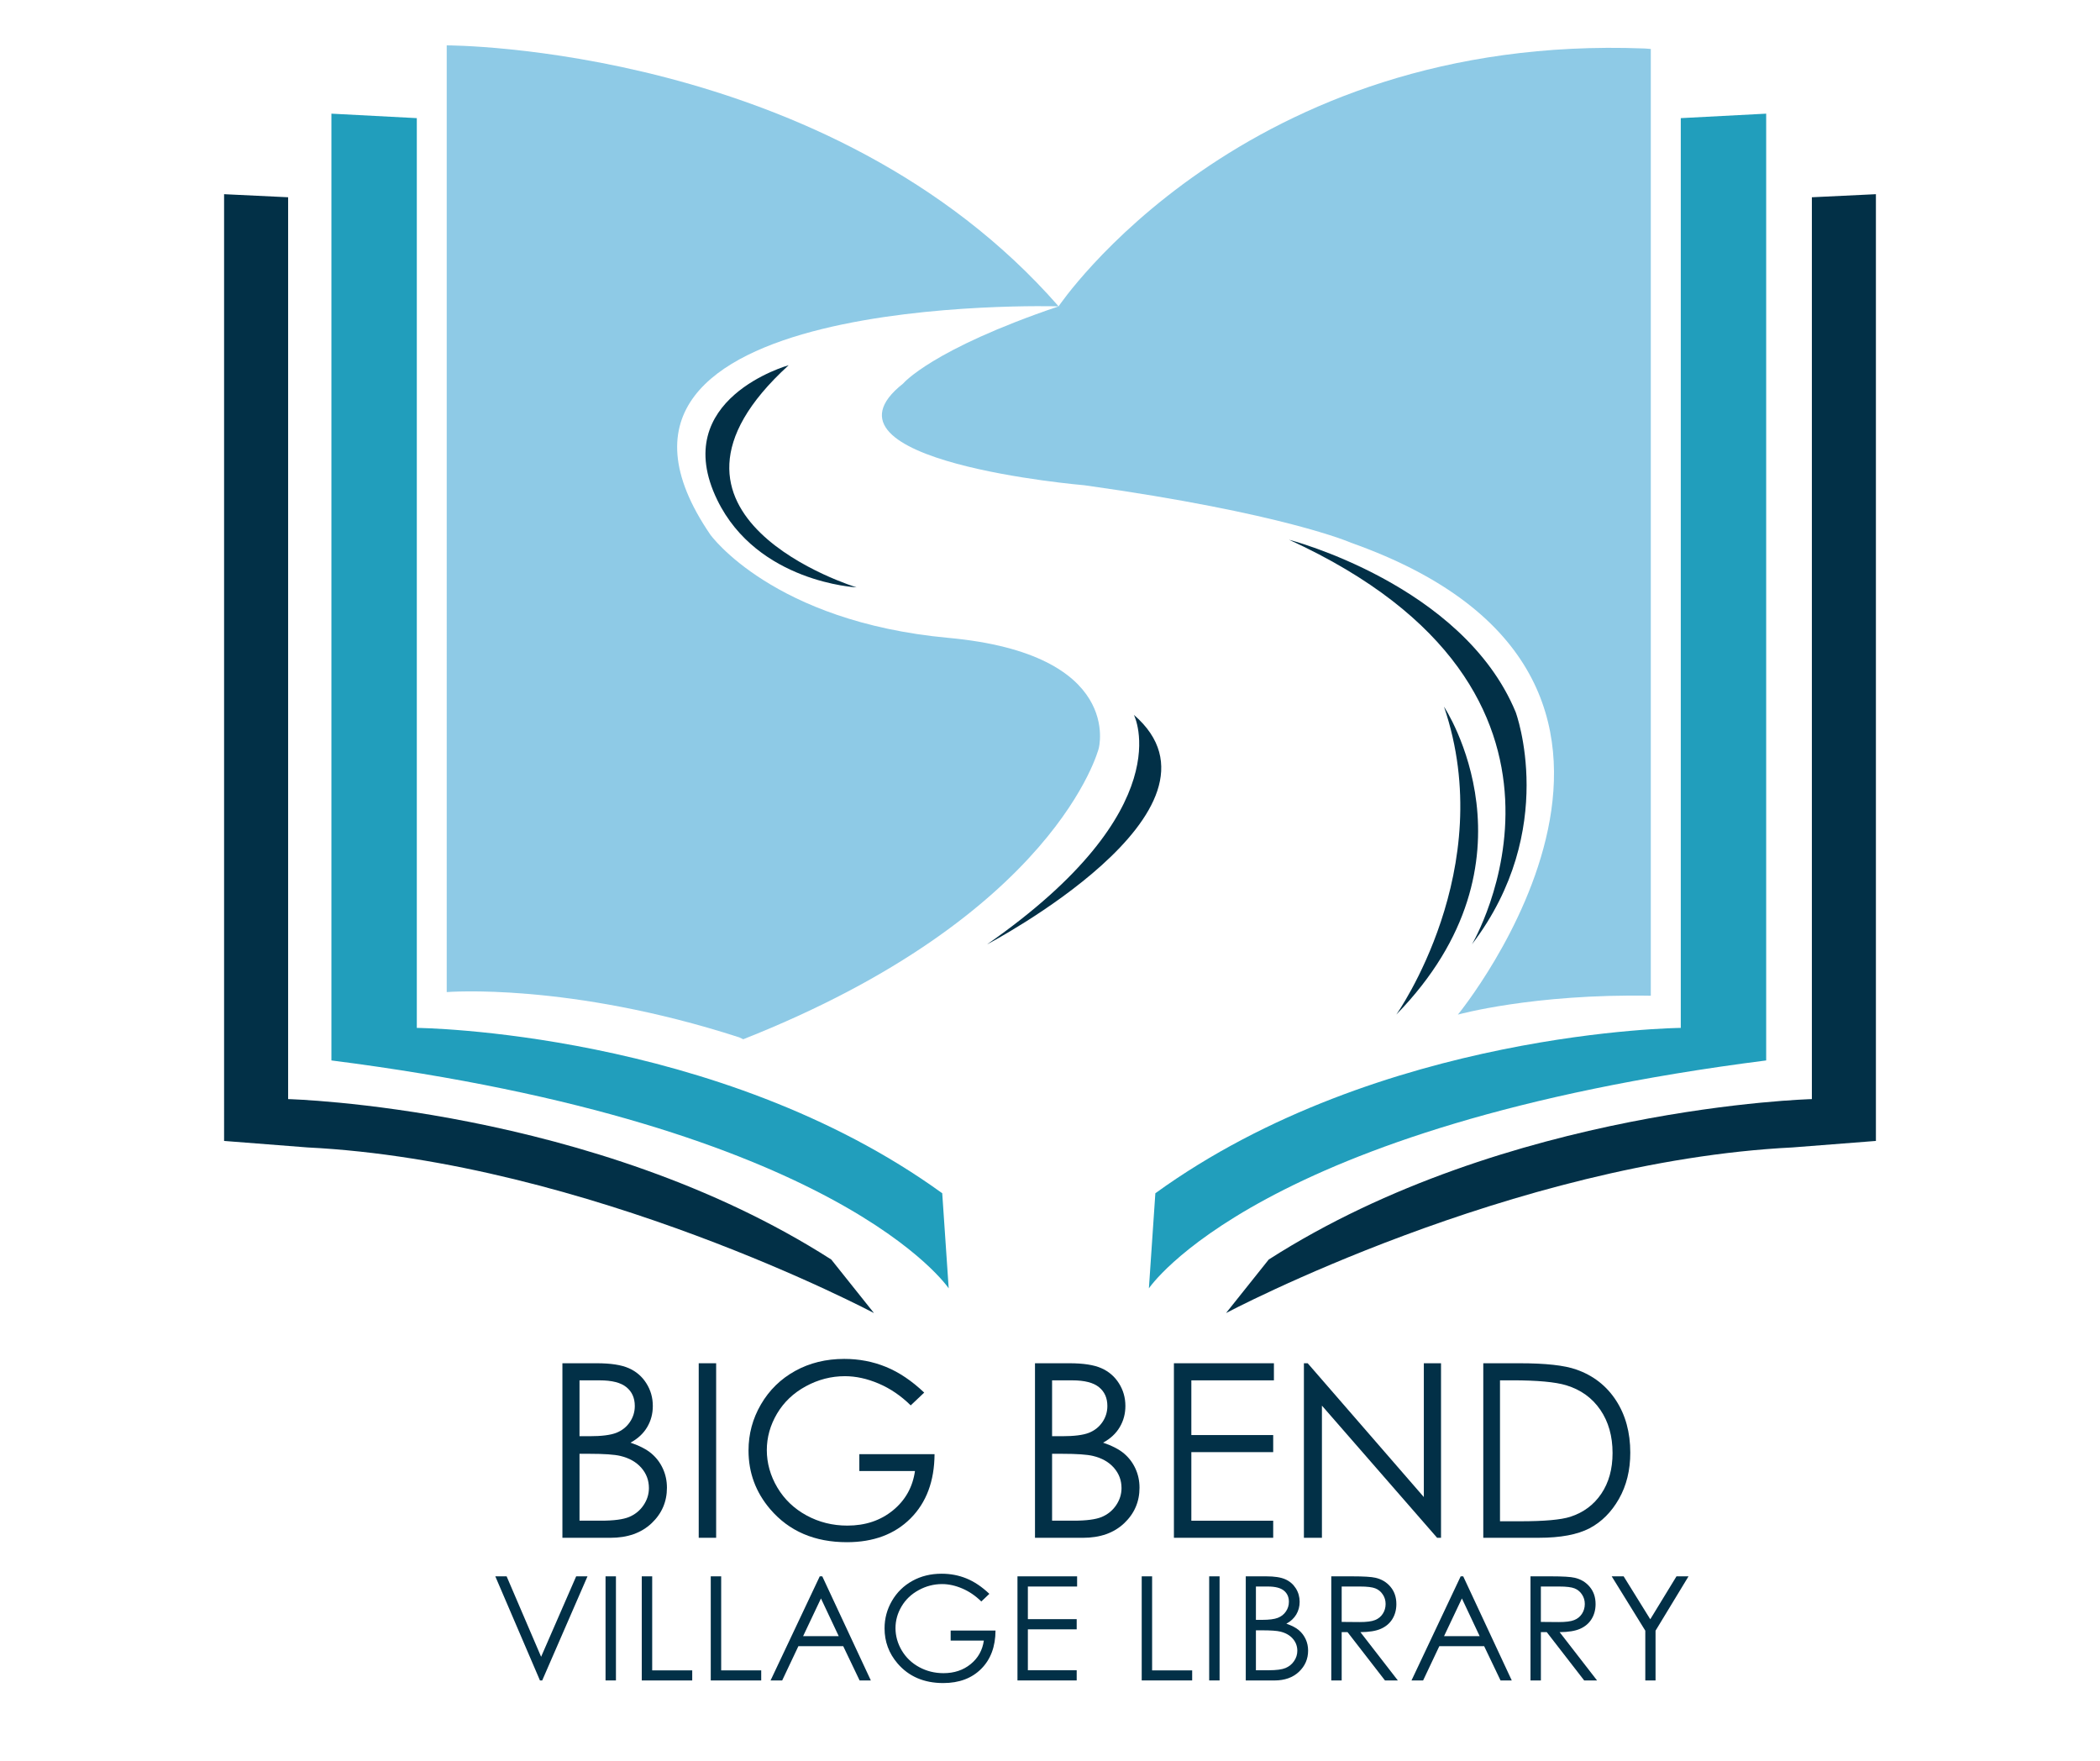
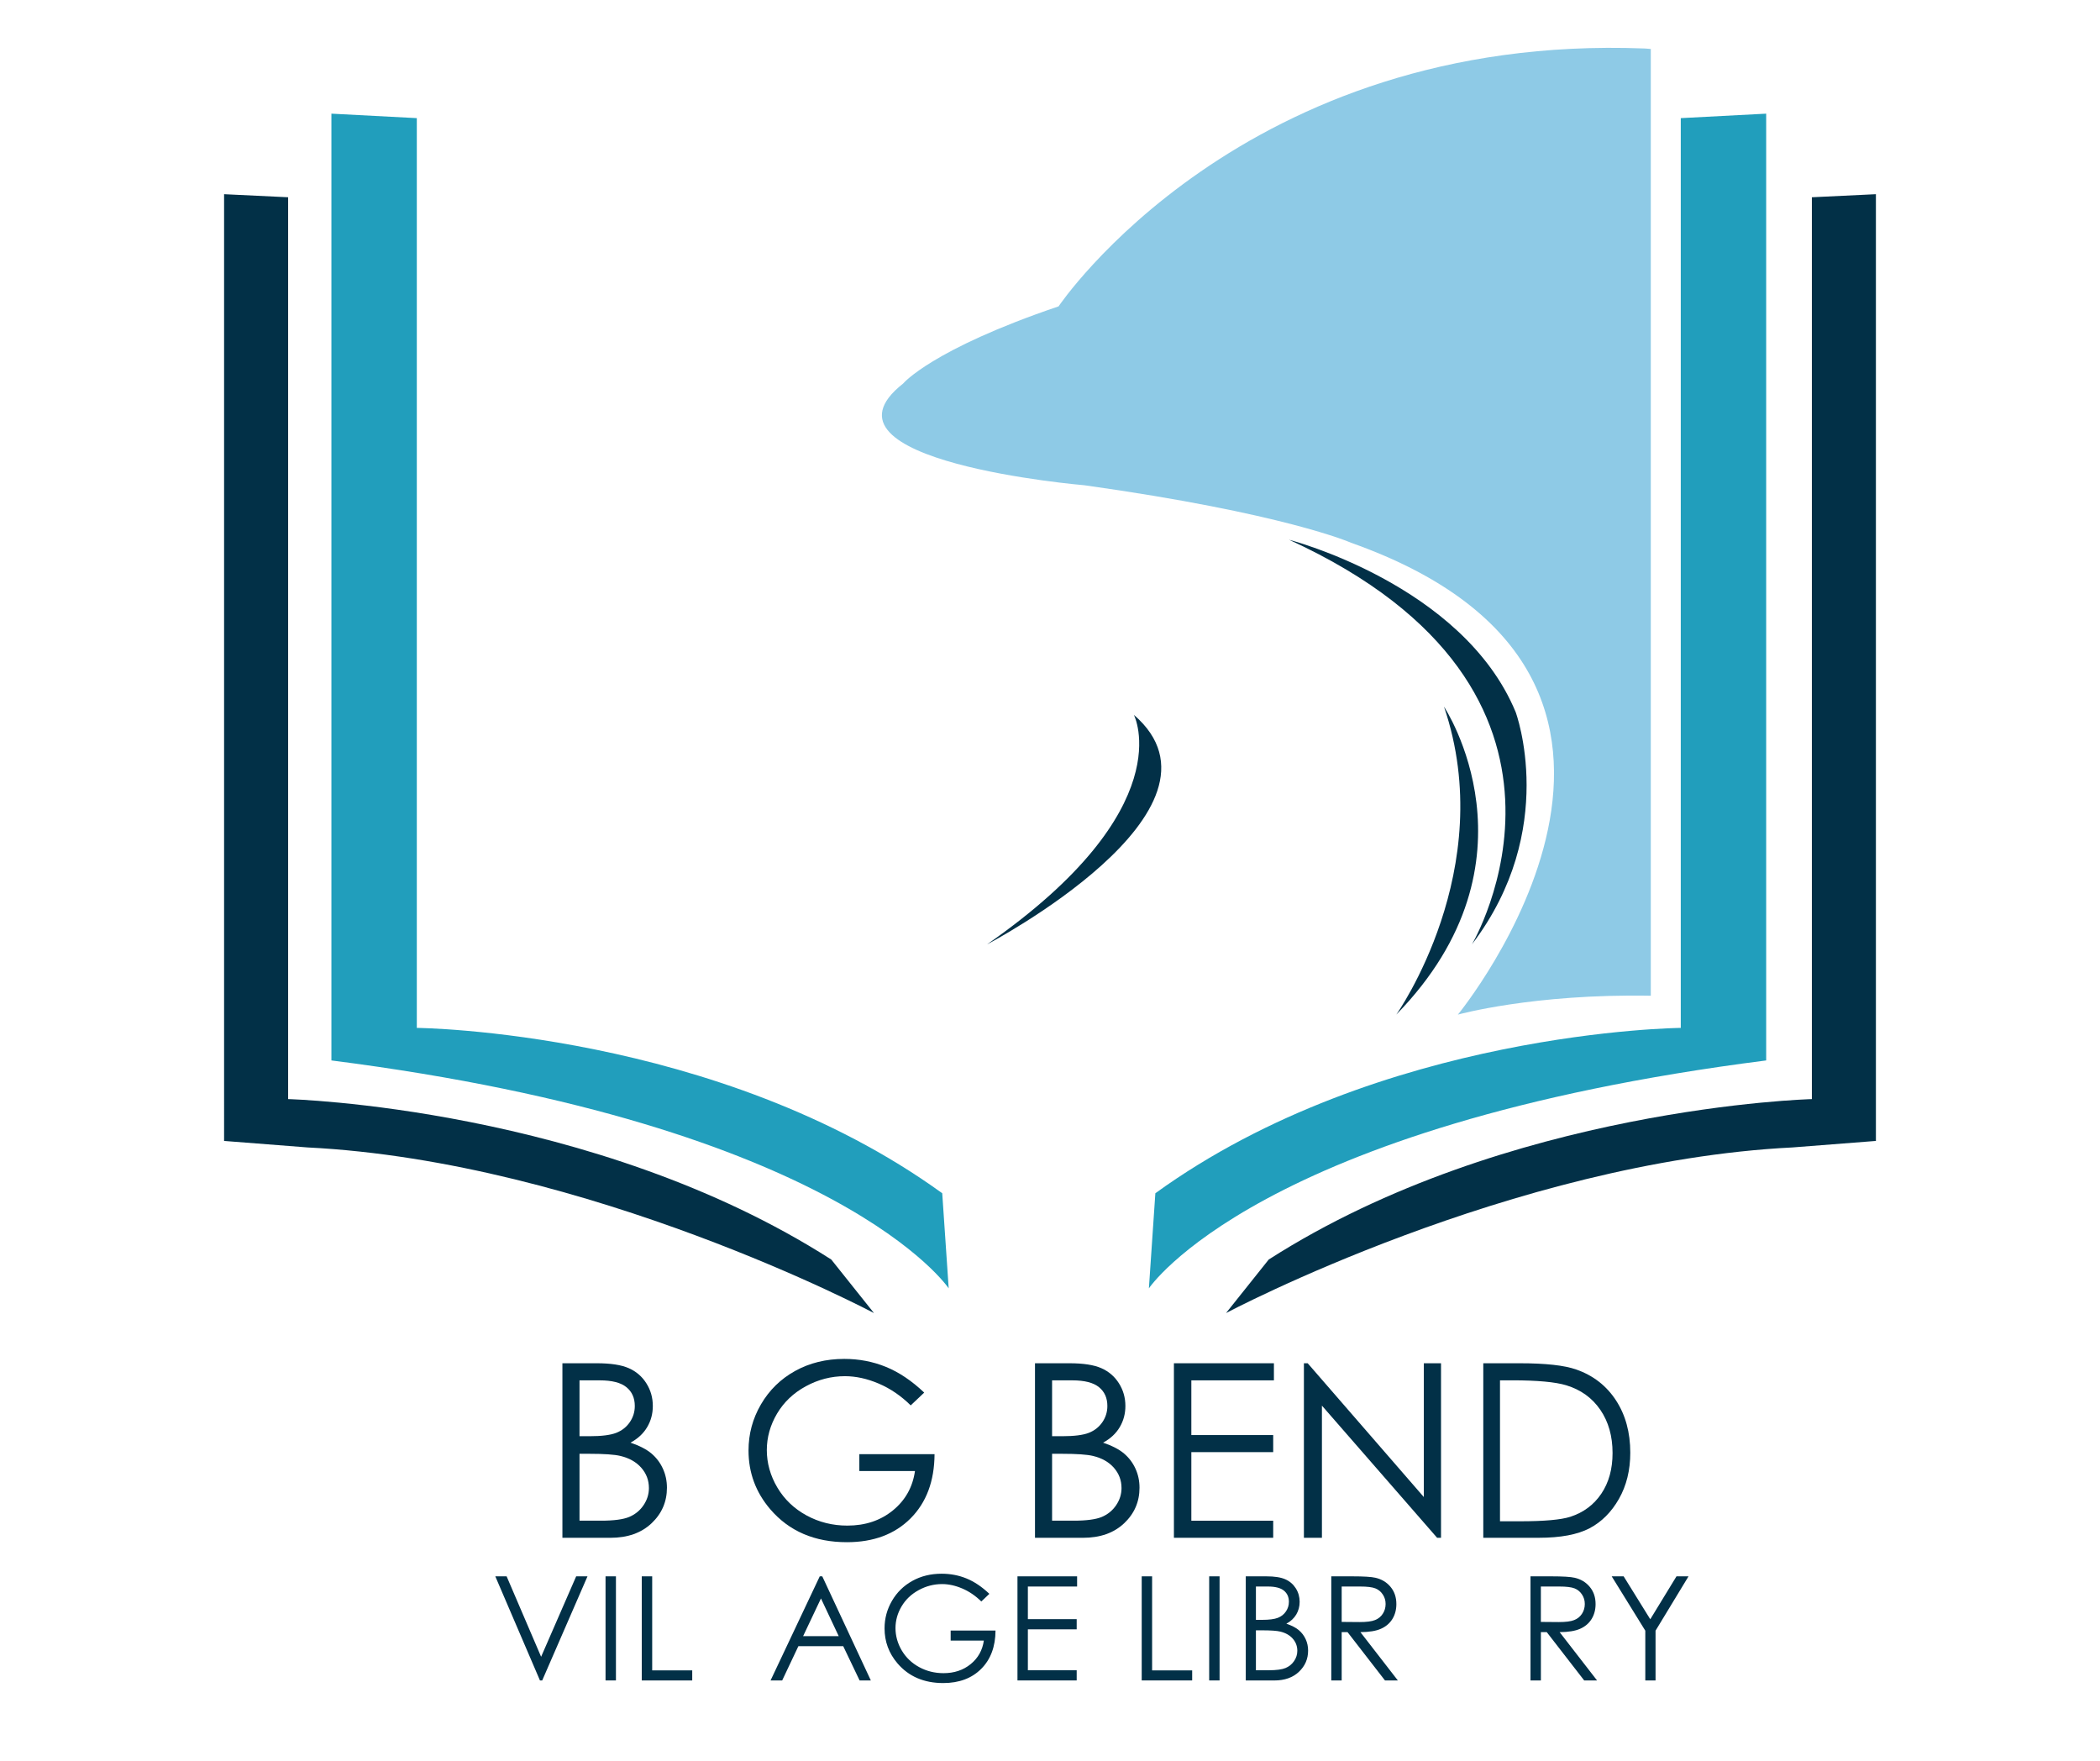
<svg xmlns="http://www.w3.org/2000/svg" id="Layer_2" data-name="Layer 2" viewBox="0 0 705 591">
  <defs>
    <style>
      .cls-1 {
        fill: #023047;
      }

      .cls-2 {
        fill: #8ecae6;
      }

      .cls-3 {
        fill: #219ebc;
      }
    </style>
  </defs>
  <path class="cls-1" d="M75.23,65.18l21.5,1.03v302.7s102.34,2.62,182.34,53.85l14.33,17.96s-95.96-50.88-190.22-55.59l-27.95-2.18V65.18Z" />
  <path class="cls-1" d="M629.77,65.18l-21.5,1.03v302.7s-102.34,2.62-182.34,53.85l-14.33,17.96s95.96-50.88,190.22-55.59l27.95-2.18V65.18Z" />
  <path class="cls-3" d="M111.26,38.15l28.67,1.5v305.36s100.87.85,176.39,55.5l2.17,31.92s-36.46-54.75-207.23-76.5V38.15Z" />
  <path class="cls-3" d="M592.93,38.15l-28.67,1.5v305.36s-100.87.85-176.39,55.5l-2.17,31.92s36.46-54.75,207.23-76.5V38.15Z" />
  <g>
    <path class="cls-1" d="M188.82,457.57h11.55c4.65,0,8.22.55,10.71,1.65,2.5,1.1,4.47,2.79,5.91,5.08,1.45,2.28,2.17,4.82,2.17,7.61,0,2.6-.63,4.97-1.9,7.11-1.27,2.14-3.13,3.87-5.59,5.2,3.04,1.04,5.39,2.25,7.03,3.64s2.92,3.08,3.83,5.06c.91,1.98,1.37,4.12,1.37,6.43,0,4.7-1.72,8.68-5.16,11.93-3.44,3.25-8.05,4.88-13.84,4.88h-16.09v-58.58ZM194.55,463.3v18.76h3.35c4.07,0,7.06-.38,8.98-1.13,1.92-.76,3.43-1.95,4.55-3.58s1.68-3.44,1.68-5.44c0-2.68-.94-4.79-2.81-6.31-1.88-1.53-4.86-2.29-8.96-2.29h-6.78ZM194.55,487.95v22.46h7.26c4.28,0,7.42-.42,9.41-1.25,1.99-.84,3.6-2.14,4.81-3.92,1.21-1.78,1.82-3.7,1.82-5.77,0-2.6-.85-4.87-2.55-6.81-1.7-1.94-4.04-3.27-7.02-3.98-2-.48-5.47-.72-10.42-.72h-3.31Z" />
-     <path class="cls-1" d="M234.57,457.57h5.85v58.58h-5.85v-58.58Z" />
    <path class="cls-1" d="M310.28,467.41l-4.54,4.3c-3.27-3.21-6.84-5.65-10.73-7.31-3.89-1.66-7.68-2.49-11.37-2.49-4.59,0-8.97,1.13-13.12,3.39-4.16,2.26-7.37,5.32-9.66,9.18-2.28,3.86-3.43,7.95-3.43,12.25s1.18,8.6,3.54,12.56c2.36,3.97,5.63,7.09,9.8,9.36,4.17,2.27,8.73,3.41,13.7,3.41,6.03,0,11.12-1.7,15.29-5.1s6.64-7.81,7.41-13.22h-18.68v-5.66h25.25c-.05,9.05-2.74,16.24-8.06,21.57-5.32,5.32-12.44,7.98-21.37,7.98-10.83,0-19.41-3.69-25.73-11.07-4.86-5.68-7.29-12.25-7.29-19.71,0-5.55,1.39-10.71,4.18-15.49,2.79-4.78,6.61-8.52,11.47-11.21s10.35-4.04,16.49-4.04c4.96,0,9.64.9,14.02,2.69,4.38,1.79,8.66,4.67,12.82,8.62Z" />
    <path class="cls-1" d="M347.47,457.57h11.55c4.65,0,8.22.55,10.71,1.65s4.47,2.79,5.91,5.08c1.45,2.28,2.17,4.82,2.17,7.61,0,2.6-.63,4.97-1.9,7.11-1.27,2.14-3.13,3.87-5.59,5.2,3.04,1.04,5.39,2.25,7.03,3.64,1.64,1.39,2.92,3.08,3.83,5.06.91,1.98,1.37,4.12,1.37,6.43,0,4.7-1.72,8.68-5.16,11.93s-8.05,4.88-13.84,4.88h-16.09v-58.58ZM353.2,463.3v18.76h3.35c4.07,0,7.06-.38,8.98-1.13,1.92-.76,3.43-1.95,4.55-3.58,1.12-1.63,1.68-3.44,1.68-5.44,0-2.68-.94-4.79-2.81-6.31-1.88-1.53-4.86-2.29-8.96-2.29h-6.78ZM353.2,487.95v22.46h7.26c4.28,0,7.42-.42,9.42-1.25,1.99-.84,3.6-2.14,4.81-3.92,1.21-1.78,1.82-3.7,1.82-5.77,0-2.6-.85-4.87-2.55-6.81-1.7-1.94-4.04-3.27-7.02-3.98-2-.48-5.47-.72-10.42-.72h-3.31Z" />
    <path class="cls-1" d="M394.1,457.57h33.57v5.74h-27.72v18.36h27.48v5.73h-27.48v23.02h27.48v5.73h-33.33v-58.58Z" />
    <path class="cls-1" d="M437.74,516.15v-58.58h1.27l38.99,44.91v-44.91h5.77v58.58h-1.31l-38.67-44.36v44.36h-6.05Z" />
    <path class="cls-1" d="M497.96,516.15v-58.58h12.15c8.76,0,15.12.7,19.08,2.11,5.68,1.99,10.12,5.44,13.32,10.35,3.2,4.91,4.8,10.77,4.8,17.56,0,5.87-1.27,11.03-3.8,15.49-2.54,4.46-5.83,7.75-9.88,9.88-4.05,2.12-9.72,3.19-17.03,3.19h-18.64ZM503.57,510.61h6.77c8.1,0,13.71-.5,16.85-1.51,4.41-1.43,7.87-4.01,10.39-7.74,2.52-3.73,3.78-8.28,3.78-13.67,0-5.65-1.37-10.48-4.1-14.48-2.74-4-6.54-6.75-11.43-8.24-3.66-1.11-9.7-1.67-18.12-1.67h-4.14v47.31Z" />
  </g>
  <g>
    <path class="cls-1" d="M166.28,529.09h3.8l11.58,27,11.77-27h3.8l-15.2,34.94h-.76l-14.99-34.94Z" />
    <path class="cls-1" d="M203.29,529.09h3.49v34.94h-3.49v-34.94Z" />
    <path class="cls-1" d="M215.46,529.09h3.49v31.57h13.44v3.37h-16.94v-34.94Z" />
-     <path class="cls-1" d="M238.62,529.09h3.49v31.57h13.44v3.37h-16.94v-34.94Z" />
    <path class="cls-1" d="M276.05,529.09l16.3,34.94h-3.77l-5.5-11.5h-15.05l-5.44,11.5h-3.9l16.51-34.94h.85ZM275.61,536.51l-5.99,12.65h11.95l-5.96-12.65Z" />
    <path class="cls-1" d="M332.15,534.96l-2.71,2.57c-1.95-1.92-4.08-3.37-6.4-4.36-2.32-.99-4.58-1.48-6.78-1.48-2.74,0-5.35.67-7.83,2.02-2.48,1.35-4.4,3.17-5.76,5.47-1.36,2.3-2.04,4.74-2.04,7.3s.7,5.13,2.11,7.5c1.41,2.37,3.36,4.23,5.84,5.58,2.49,1.35,5.21,2.03,8.17,2.03,3.59,0,6.63-1.01,9.12-3.04s3.96-4.66,4.42-7.89h-11.14v-3.37h15.06c-.03,5.4-1.63,9.69-4.81,12.86-3.17,3.17-7.42,4.76-12.74,4.76-6.46,0-11.58-2.2-15.35-6.6-2.9-3.39-4.35-7.31-4.35-11.76,0-3.31.83-6.39,2.49-9.24,1.66-2.85,3.94-5.08,6.84-6.69,2.9-1.61,6.18-2.41,9.83-2.41,2.96,0,5.75.53,8.36,1.6,2.61,1.07,5.16,2.78,7.65,5.14Z" />
    <path class="cls-1" d="M341.57,529.09h20.03v3.42h-16.53v10.95h16.39v3.42h-16.39v13.73h16.39v3.42h-19.88v-34.94Z" />
    <path class="cls-1" d="M383.29,529.09h3.49v31.57h13.45v3.37h-16.94v-34.94Z" />
    <path class="cls-1" d="M405.94,529.09h3.49v34.94h-3.49v-34.94Z" />
    <path class="cls-1" d="M418.21,529.09h6.89c2.77,0,4.9.33,6.39.99,1.49.66,2.66,1.67,3.53,3.03.86,1.36,1.29,2.88,1.29,4.54,0,1.55-.38,2.97-1.13,4.24-.76,1.28-1.87,2.31-3.33,3.1,1.82.62,3.21,1.34,4.19,2.17.98.83,1.74,1.84,2.29,3.02s.82,2.46.82,3.84c0,2.8-1.03,5.17-3.08,7.11-2.05,1.94-4.8,2.91-8.25,2.91h-9.6v-34.94ZM421.63,532.51v11.19h2c2.43,0,4.21-.23,5.36-.68s2.05-1.16,2.71-2.14c.67-.97,1-2.05,1-3.24,0-1.6-.56-2.85-1.68-3.76-1.12-.91-2.9-1.37-5.34-1.37h-4.05ZM421.63,547.21v13.4h4.33c2.55,0,4.43-.25,5.62-.75s2.15-1.28,2.87-2.34c.72-1.06,1.08-2.21,1.08-3.44,0-1.55-.51-2.91-1.52-4.06-1.01-1.16-2.41-1.95-4.18-2.38-1.19-.29-3.26-.43-6.21-.43h-1.98Z" />
    <path class="cls-1" d="M446.92,529.09h6.96c3.88,0,6.51.16,7.89.48,2.07.48,3.76,1.49,5.06,3.06,1.3,1.56,1.95,3.48,1.95,5.77,0,1.9-.45,3.58-1.34,5.02-.89,1.44-2.17,2.53-3.84,3.27-1.66.74-3.96,1.11-6.89,1.13l12.57,16.22h-4.32l-12.57-16.22h-1.97v16.22h-3.49v-34.94ZM450.42,532.51v11.88l6.02.05c2.33,0,4.06-.22,5.17-.67,1.12-.44,1.99-1.15,2.62-2.13.63-.97.94-2.06.94-3.27s-.32-2.24-.95-3.19c-.63-.96-1.47-1.64-2.5-2.05s-2.74-.62-5.14-.62h-6.16Z" />
-     <path class="cls-1" d="M491.22,529.09l16.3,34.94h-3.77l-5.5-11.5h-15.05l-5.44,11.5h-3.9l16.51-34.94h.86ZM490.78,536.51l-5.99,12.65h11.95l-5.96-12.65Z" />
    <path class="cls-1" d="M513.8,529.09h6.96c3.88,0,6.51.16,7.89.48,2.07.48,3.76,1.49,5.06,3.06,1.3,1.56,1.95,3.48,1.95,5.77,0,1.9-.45,3.58-1.34,5.02-.89,1.44-2.17,2.53-3.84,3.27-1.66.74-3.96,1.11-6.89,1.13l12.57,16.22h-4.32l-12.57-16.22h-1.97v16.22h-3.49v-34.94ZM517.29,532.51v11.88l6.02.05c2.33,0,4.06-.22,5.17-.67,1.12-.44,1.99-1.15,2.62-2.13.63-.97.94-2.06.94-3.27s-.32-2.24-.95-3.19c-.63-.96-1.47-1.64-2.5-2.05s-2.74-.62-5.14-.62h-6.16Z" />
    <path class="cls-1" d="M541.06,529.09h4.02l8.94,14.41,8.8-14.41h4.04l-11.07,18.24v16.7h-3.44v-16.7l-11.28-18.24Z" />
  </g>
-   <path class="cls-1" d="M264.75,122.59s-40.47,11.27-23.96,45.21c13.49,27.73,46.78,29.35,46.78,29.35,0,0-78.42-23.85-22.81-74.56Z" />
  <path class="cls-1" d="M432.7,181.15s58.36,14.99,76.13,57.86c0,0,14.68,39.44-14.68,77.96,0,0,50.22-84.77-61.45-135.83Z" />
  <path class="cls-1" d="M484.77,237.19s34.39,51.67-16.01,103.35c0,0,34.58-48.79,16.01-103.35Z" />
  <path class="cls-1" d="M380.66,239.94s16.28,31.41-49.3,77.04c0,0,86.22-45.17,49.3-77.04Z" />
-   <path class="cls-2" d="M355.38,102.83s-172.86-5.25-116.9,76.64c0,0,20.94,29.19,79.94,34.63,59,5.44,50.44,37.1,50.44,37.1,0,0-14.18,56.07-119.34,97.62l-1.31-.62c-57.38-18.57-98.24-15.21-98.24-15.21V15.23s128.61-.23,205.43,87.6" />
  <path class="cls-2" d="M554.2,16.44v317.77c-39.53-.71-64.77,6.34-64.77,6.34,0,0,92.59-112.87-35.88-158.38,0,0-22.36-9.89-89.45-19.29,0,0-94.21-7.92-60.91-34.14,0,0,9.54-11.46,52.19-25.91,0,0,61.61-91.78,196.63-86.56,0,0,1.28.07,2.19.17Z" />
</svg>